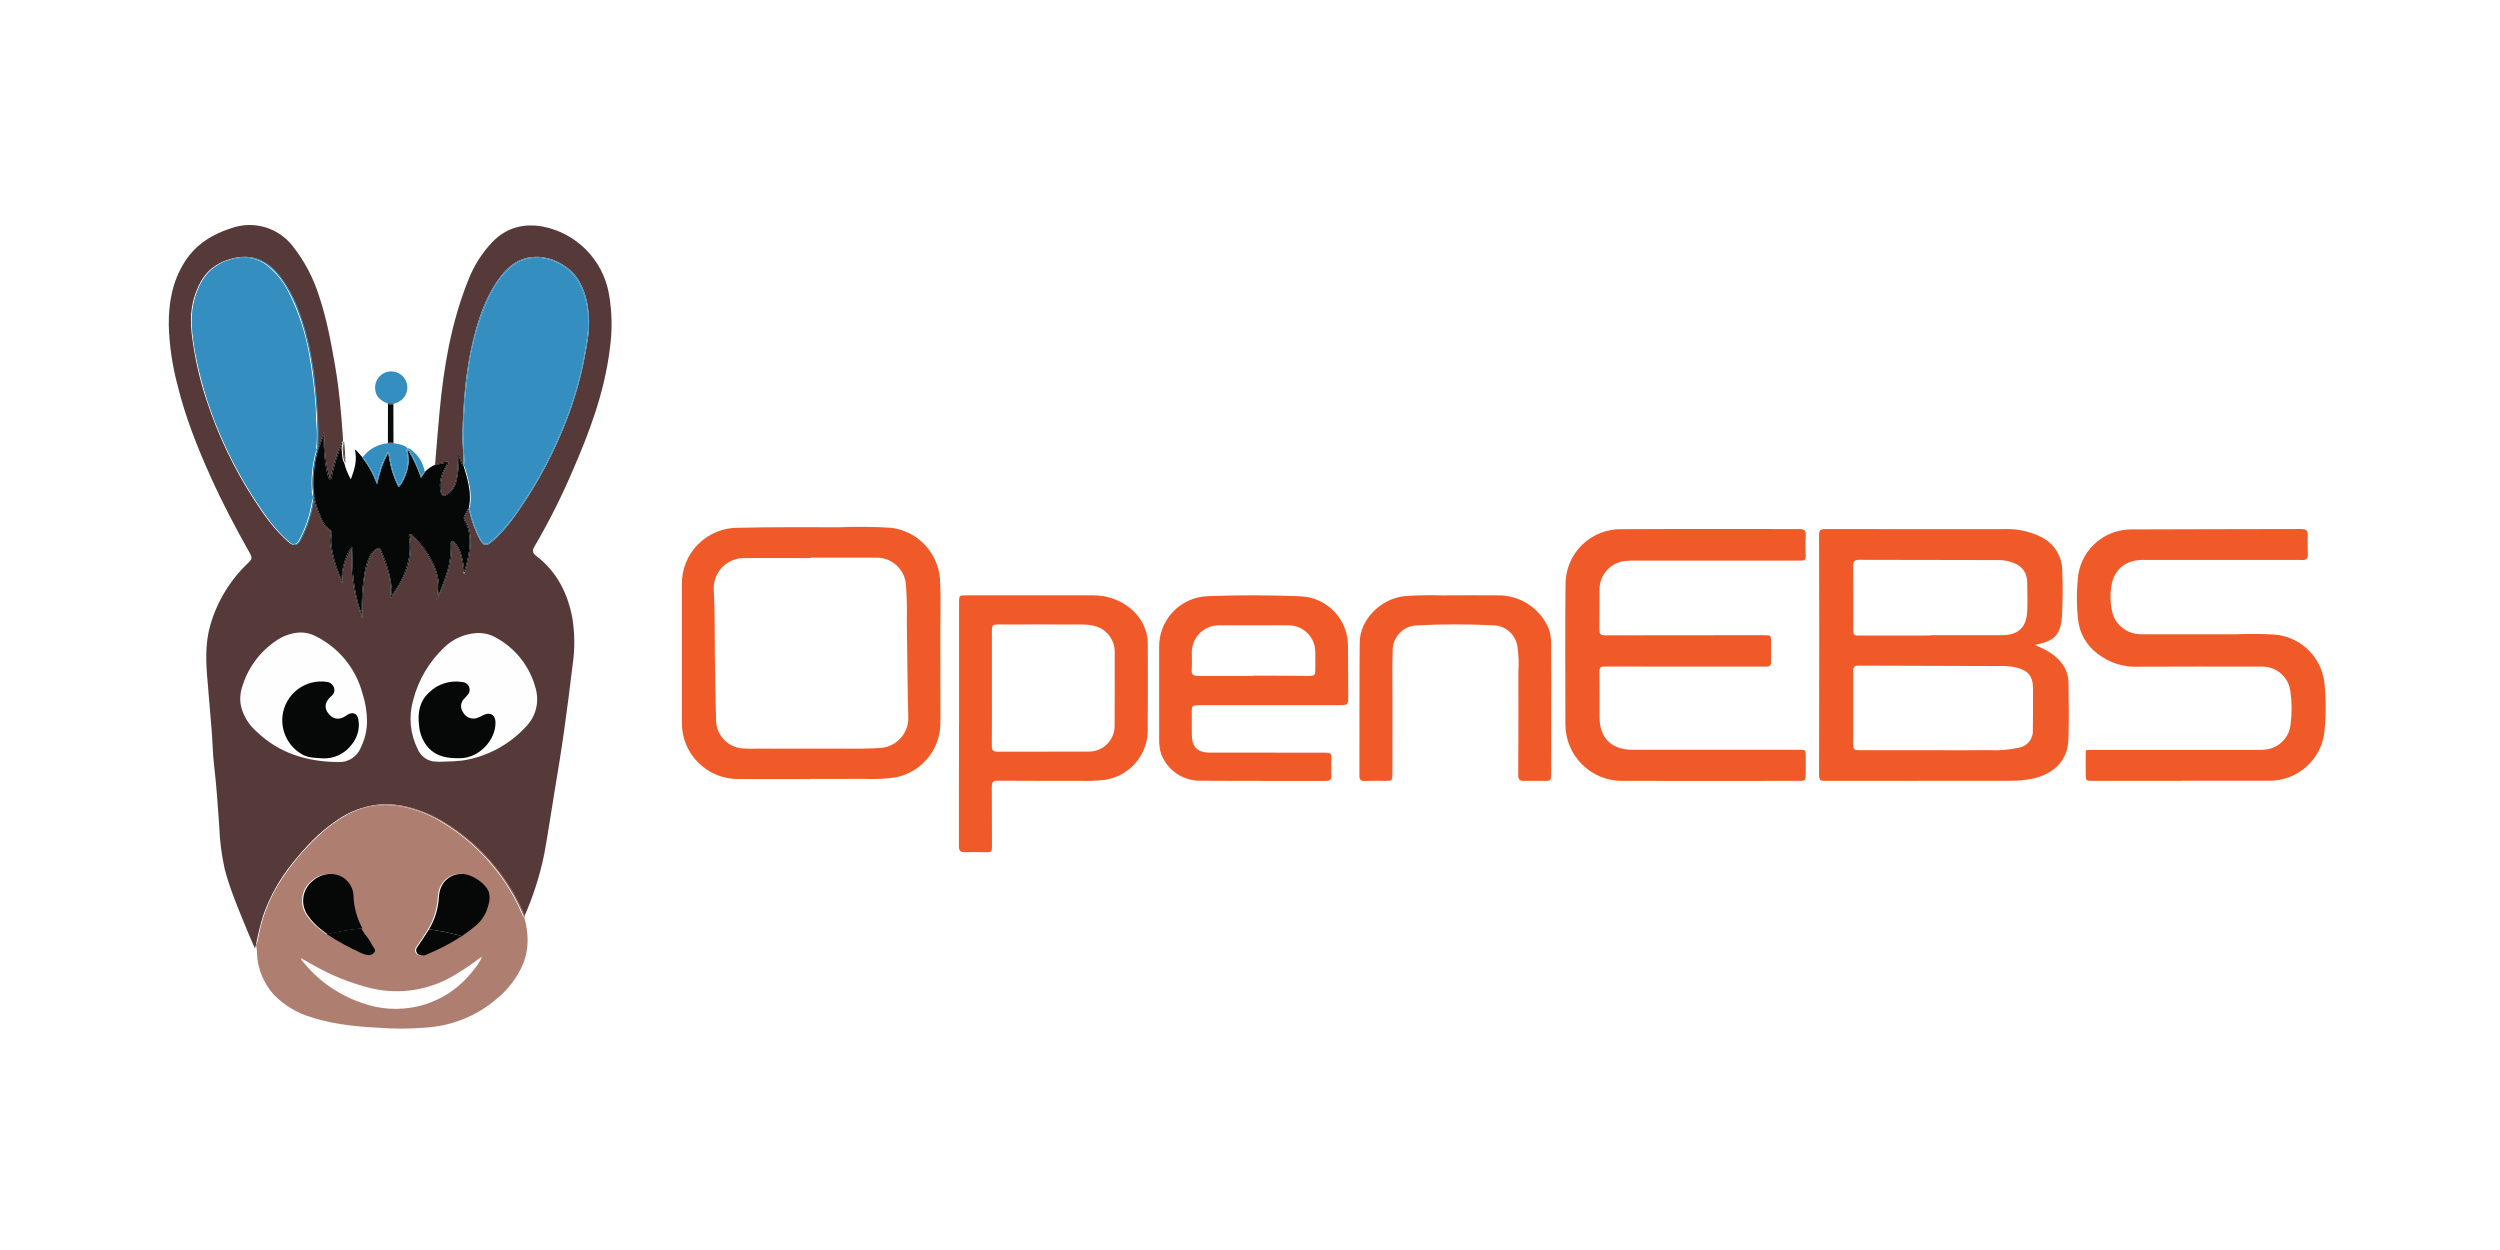
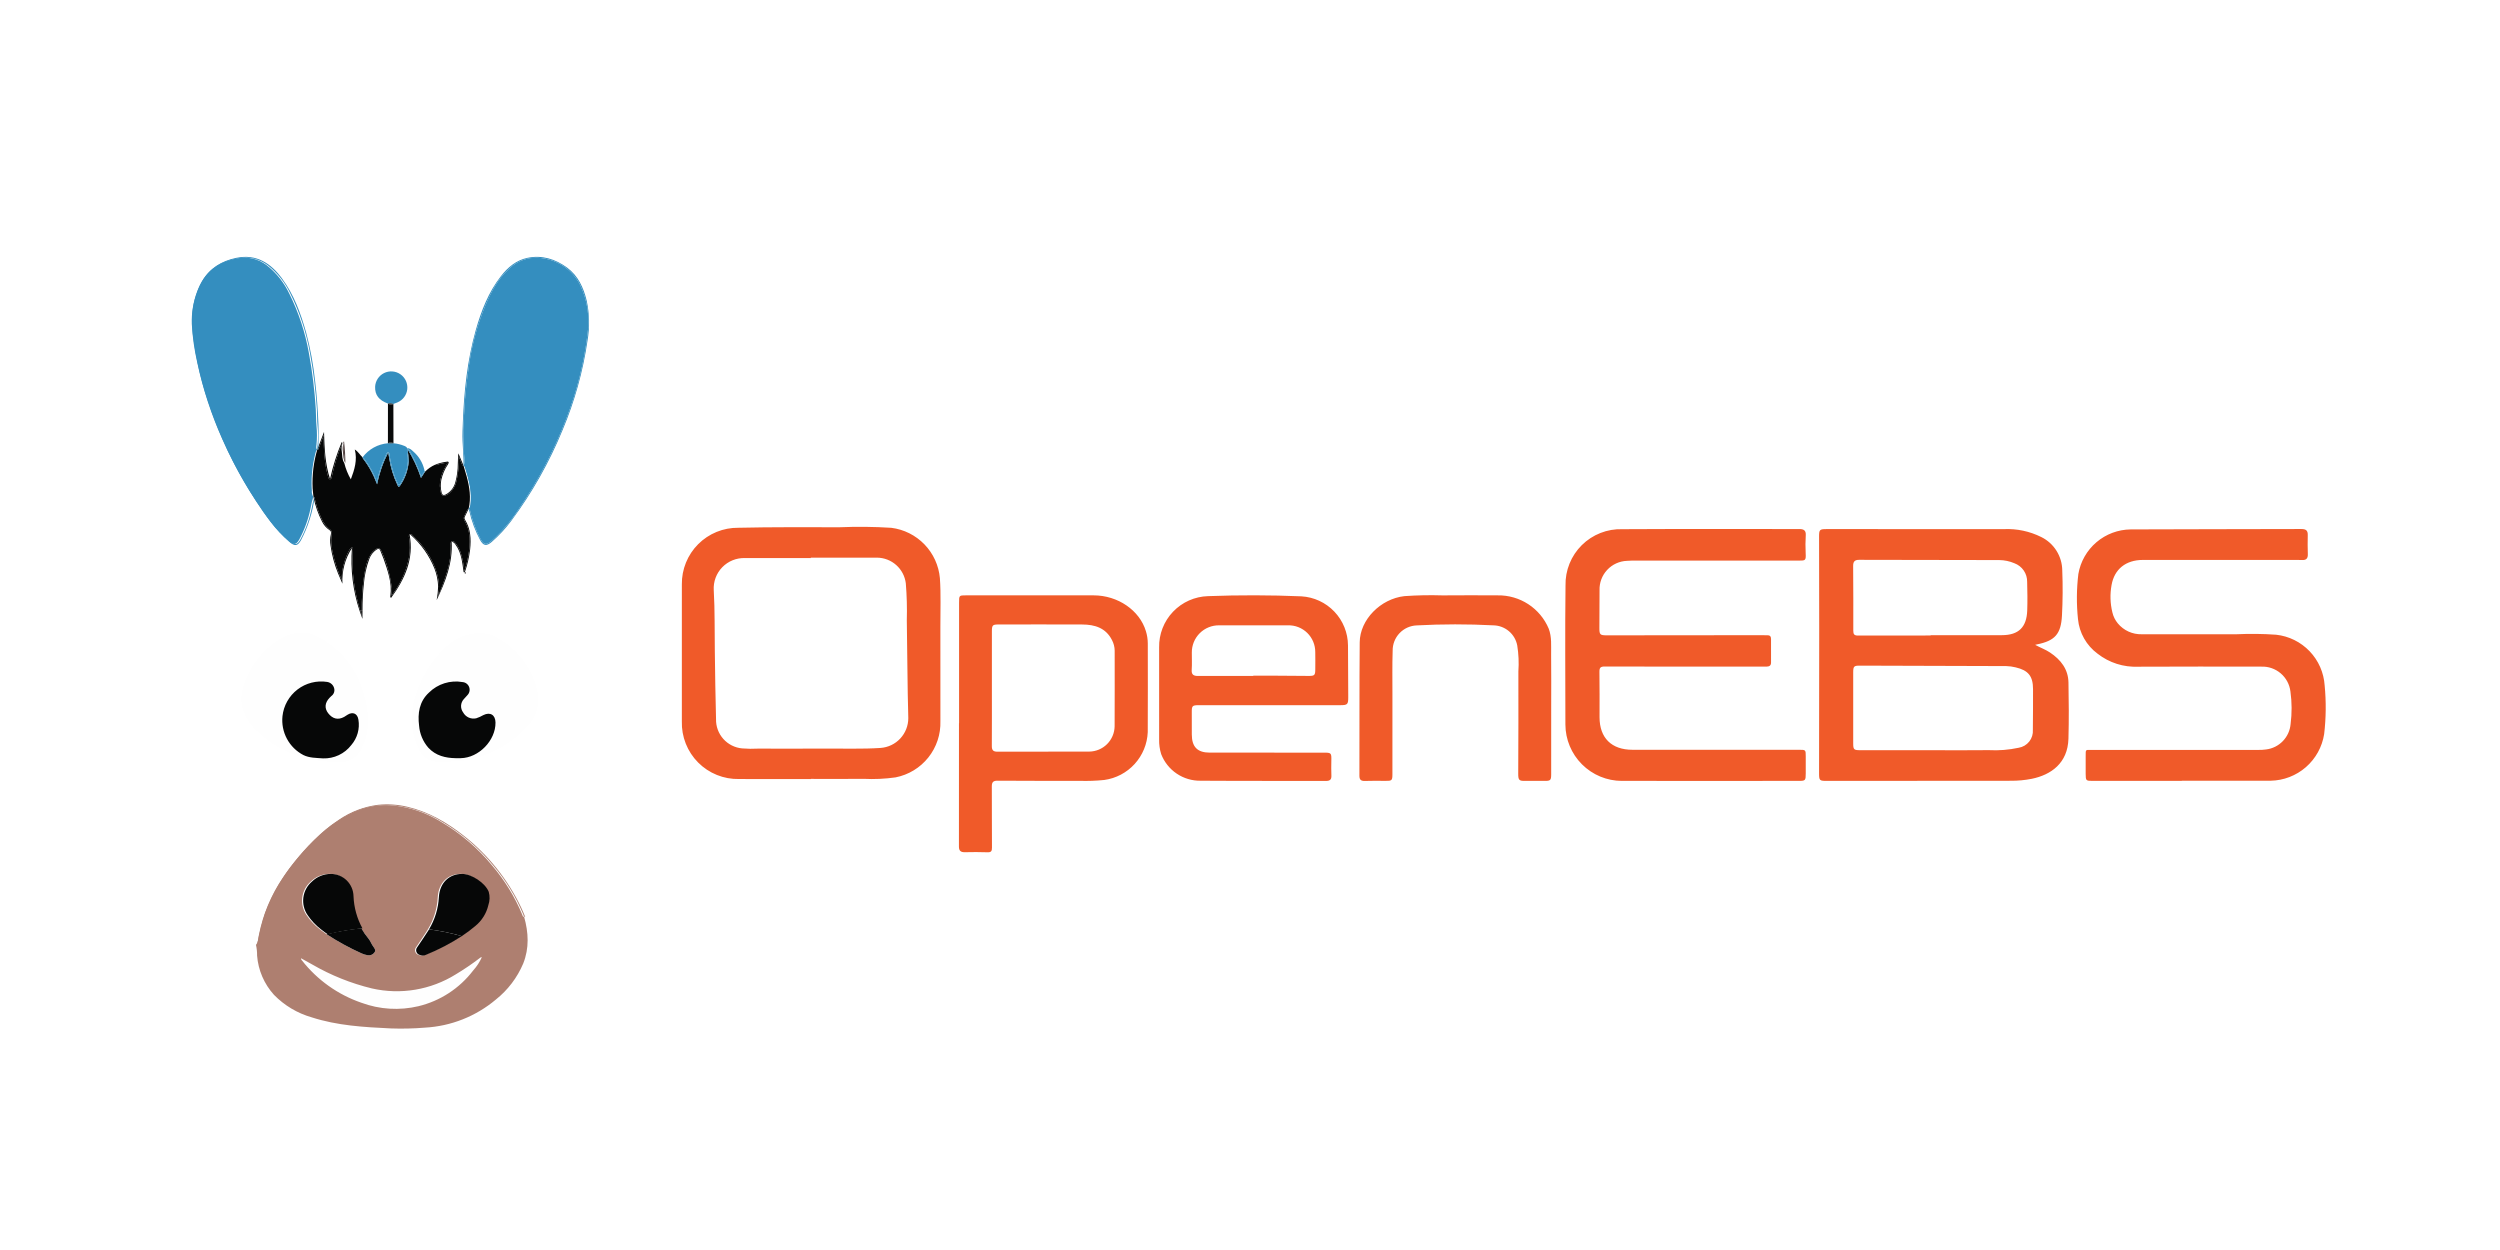
<svg xmlns="http://www.w3.org/2000/svg" width="800" height="400" viewBox="0 0 800 400" fill="none">
  <rect width="800" height="400" fill="white" />
  <g clip-path="url(#clip0_5665_314782)">
    <path d="M138.955 243.672C140.267 243.809 141.588 243.827 142.902 243.725C144.741 243.709 146.578 243.593 148.405 243.377C156.137 242.182 163.237 238.408 168.552 232.666C170.147 231.079 171.286 229.092 171.849 226.914C172.413 224.735 172.381 222.446 171.756 220.284C170.868 216.876 169.294 213.685 167.13 210.907C164.967 208.128 162.26 205.82 159.174 204.123C157.282 203.003 155.099 202.474 152.904 202.604C149.043 202.824 145.388 204.419 142.601 207.101C137.676 211.723 134.18 217.662 132.529 224.213C131.084 229.369 131.609 234.878 133.999 239.67C134.419 240.702 135.094 241.611 135.961 242.311C136.827 243.011 137.858 243.479 138.955 243.672ZM137.612 221.657C139.003 220.276 140.705 219.248 142.576 218.66C144.446 218.073 146.43 217.943 148.361 218.281C148.828 218.316 149.275 218.484 149.651 218.764C150.026 219.044 150.313 219.425 150.479 219.863C150.645 220.301 150.683 220.777 150.588 221.236C150.493 221.694 150.269 222.116 149.942 222.452C149.583 222.895 149.157 223.283 148.789 223.72C148.255 224.292 147.939 225.034 147.898 225.816C147.856 226.597 148.09 227.368 148.56 227.994C148.958 228.723 149.584 229.3 150.342 229.638C151.1 229.977 151.948 230.057 152.756 229.867C153.552 229.605 154.319 229.261 155.044 228.84C157.23 227.764 158.889 228.796 158.916 231.23C158.977 236.969 153.565 242.529 147.815 242.632C147.311 242.641 146.805 242.633 146.105 242.633C142.943 242.572 139.818 241.875 137.421 239.287C135.707 237.317 134.671 234.849 134.463 232.246C133.973 228.288 134.509 224.521 137.612 221.657ZM101.428 203.624C99.79 202.751 97.948 202.334 96.094 202.418C93.3 202.64 90.623 203.635 88.364 205.293C83.24 208.854 79.502 214.075 77.781 220.073C77.162 222.036 77.069 224.128 77.511 226.139C78.299 229.221 80.007 231.989 82.407 234.076C89.689 241.089 98.622 243.778 108.5 243.871C110.039 243.967 111.57 243.58 112.878 242.762C114.185 241.944 115.204 240.737 115.791 239.311C117.119 236.626 117.807 233.669 117.801 230.674C117.762 227.717 117.277 224.783 116.362 221.971C115.324 218.025 113.455 214.346 110.879 211.182C108.304 208.017 105.081 205.44 101.428 203.624ZM111.514 228.768C113.211 227.677 114.755 228.305 115.054 230.336C115.288 231.769 115.205 233.236 114.812 234.634C114.418 236.032 113.723 237.327 112.776 238.428C111.715 239.81 110.34 240.919 108.764 241.662C107.189 242.405 105.459 242.761 103.718 242.701C101.522 242.529 99.406 242.596 97.418 241.626C95.188 240.459 93.36 238.649 92.171 236.431C90.981 234.213 90.485 231.689 90.746 229.185C90.929 227.513 91.449 225.896 92.274 224.43C93.099 222.964 94.212 221.681 95.547 220.657C96.881 219.634 98.409 218.891 100.039 218.474C101.668 218.057 103.365 217.975 105.028 218.232C105.548 218.308 106.035 218.532 106.431 218.877C106.828 219.222 107.117 219.674 107.263 220.178C107.408 220.649 107.399 221.154 107.238 221.619C107.077 222.084 106.772 222.486 106.367 222.767C106.166 222.945 105.979 223.14 105.793 223.335C104.294 224.908 104.142 226.656 105.362 228.235C106.795 230.089 108.542 230.497 110.498 229.421C110.85 229.228 111.175 228.986 111.514 228.768ZM146.208 311.812C138.213 316.791 128.575 318.412 119.391 316.322C112.691 314.7 106.259 312.122 100.294 308.667C99.103 308.012 97.92 307.344 96.676 306.65C96.672 306.788 96.699 306.925 96.755 307.051C96.811 307.177 96.895 307.288 97 307.377C101.89 313.611 108.476 318.301 115.966 320.884C121.828 323.057 128.202 323.444 134.283 321.998C141.243 320.311 147.412 316.283 151.756 310.589C152.91 309.318 153.855 307.871 154.554 306.302C154.266 306.319 153.996 306.447 153.801 306.66C151.368 308.517 148.833 310.237 146.208 311.812Z" fill="#FEFEFE" />
-     <path d="M130.725 143.664L130.726 143.678C130.73 143.678 130.734 143.67 130.738 143.666L130.725 143.664Z" fill="#348EBF" />
    <path d="M109.9 141.731C109.91 141.682 109.921 141.635 109.935 141.588C109.869 141.534 109.793 141.495 109.711 141.474C109.804 141.533 109.871 141.625 109.9 141.731Z" fill="#4F3F3E" />
-     <path d="M150.302 162.89L150.301 162.892L150.303 162.89H150.302Z" fill="#348EBF" />
    <path d="M148.719 183.116C148.75 183.275 148.602 183.547 148.866 183.56C149.08 183.571 149.096 183.312 149.114 183.126C149.089 183.154 149.058 183.176 149.024 183.192C148.989 183.207 148.952 183.214 148.914 183.213C148.877 183.212 148.84 183.203 148.806 183.186C148.772 183.169 148.742 183.146 148.719 183.116Z" fill="#2B2323" />
    <path d="M148.719 183.116C148.742 183.146 148.772 183.169 148.806 183.186C148.84 183.203 148.877 183.212 148.914 183.213C148.952 183.214 148.989 183.207 149.024 183.192C149.059 183.176 149.089 183.154 149.114 183.126L148.719 183.116Z" fill="#2B2323" />
-     <path d="M183.01 151.181C188.537 138.533 193.4 125.659 195.117 111.838C195.985 105.866 195.887 99.793 194.828 93.851C193.856 88.575 191.315 83.714 187.538 79.903C183.761 76.091 178.923 73.507 173.656 72.487C167.464 71.376 161.965 72.878 157.508 77.499C154.151 81.056 151.523 85.237 149.773 89.805C144.425 103.204 142.016 117.253 140.684 131.528C140.149 137.253 139.702 142.987 139.215 148.717C140.362 148.247 141.565 147.928 142.794 147.769C143.04 147.726 143.396 147.614 143.538 147.863C143.663 148.082 143.49 148.376 143.344 148.609C142.328 150.115 141.605 151.799 141.215 153.573C140.949 154.927 140.987 156.323 141.326 157.661C141.506 158.355 141.89 158.578 142.598 158.252C143.371 157.846 144.05 157.281 144.588 156.593C145.127 155.905 145.512 155.11 145.72 154.261C146.237 152.355 146.5 150.389 146.5 148.414C146.581 147.32 146.515 146.215 146.692 145.068C147.233 146.369 147.774 147.671 148.315 148.972L148.321 148.972C148.381 146.356 148.126 143.753 148.011 141.144C147.922 139.094 148.039 137.048 148.118 135C148.499 125.088 149.531 115.261 152.229 105.687C153.976 99.485 156.299 93.49 160.311 88.346C162.494 85.548 165.185 83.253 168.782 82.509C173.468 81.54 177.719 82.873 181.476 85.636C185 88.227 186.727 92.028 187.734 96.164C188.658 100.402 188.748 104.778 188.002 109.05C186.571 118.85 183.902 128.428 180.058 137.555C175.819 147.894 170.303 157.662 163.64 166.632C161.797 169.121 159.686 171.4 157.345 173.428C155.69 174.837 154.724 174.721 153.653 172.842C152.065 169.917 150.895 166.783 150.177 163.534C150.122 163.308 150.025 163.094 149.948 162.874C149.558 163.685 149.182 164.503 148.771 165.303C148.676 165.457 148.63 165.636 148.638 165.817C148.646 165.997 148.708 166.171 148.816 166.316C150.632 169.257 150.782 172.475 150.443 175.808C150.143 178.295 149.579 180.742 148.759 183.108C148.74 183.294 148.725 183.553 148.51 183.542C148.246 183.529 148.394 183.258 148.363 183.098C147.892 180.061 147.707 176.94 145.787 174.325C145.515 173.833 145.058 173.469 144.518 173.312C144.939 180.095 142.558 186.116 139.735 192.019C140.001 190.579 140.158 189.12 140.204 187.656C140.129 185.71 139.734 183.79 139.034 181.972C137.365 177.803 134.739 174.085 131.367 171.118C131.327 171.081 131.247 171.089 131.068 171.05C132.53 178.84 129.575 185.287 125.137 191.332C125.031 191.27 124.951 191.173 124.91 191.057C124.869 190.942 124.869 190.816 124.912 190.701C125.504 186.479 124.059 182.632 122.721 178.768C122.435 177.944 122.026 177.162 121.751 176.335C121.465 175.475 121.034 175.526 120.39 175.947C119.366 176.671 118.591 177.695 118.173 178.878C117.236 181.428 116.652 184.093 116.437 186.801C116.132 189.634 115.985 192.481 115.996 195.33C115.987 196.234 115.98 197.138 115.97 198.043C115.64 197.173 115.335 196.3 115.05 195.424C112.918 188.969 112.091 182.155 112.616 175.377C110.431 178.768 109.365 182.76 109.569 186.79C109.1 185.689 108.61 184.596 108.166 183.485C106.999 180.626 106.194 177.633 105.77 174.574C105.561 173.377 105.602 172.149 105.888 170.967C105.993 170.721 106.001 170.445 105.911 170.194C105.821 169.943 105.639 169.734 105.403 169.611C104.391 168.936 103.579 168.004 103.048 166.911C101.78 164.434 100.858 161.794 100.311 159.065C99.706 163.903 98.224 168.589 95.938 172.895C94.88 174.777 93.925 174.847 92.255 173.398C87.86 169.585 84.524 164.918 81.41 160.067C74.895 150.056 69.721 139.234 66.018 127.878C64.004 121.763 62.54 115.48 61.643 109.105C61.281 106.784 61.1 104.438 61.105 102.089C61.147 97.838 62.261 93.667 64.343 89.96C66.753 85.761 70.578 83.467 75.223 82.499C81.694 81.149 86.306 84.201 89.909 89.115C93.712 94.303 95.9 100.278 97.615 106.42C98.975 111.538 99.937 116.753 100.491 122.02C101.029 126.589 101.367 131.165 101.543 135.765C101.648 138.489 101.564 141.197 101.512 143.913C102.237 142.014 102.961 140.116 103.686 138.217C103.846 143.317 104.007 148.366 105.614 153.268C106.497 149.225 107.75 145.271 109.357 141.456C109.488 141.397 109.619 141.337 109.75 141.278C109.742 140.775 109.758 140.269 109.722 139.768C109.189 132.354 108.586 124.948 107.328 117.613C105.999 109.86 104.592 102.123 102.069 94.646C100.25 88.86 97.388 83.456 93.623 78.701C91.388 75.841 88.316 73.749 84.836 72.718C81.355 71.687 77.64 71.768 74.208 72.95C67.994 74.901 62.703 78.157 59.122 83.762C55.159 89.965 53.933 96.916 54.003 104.105C54.192 110.496 55.113 116.844 56.748 123.025C59.248 133.317 63.135 143.106 67.477 152.733C71.223 161.038 75.462 169.089 79.949 177.014C80.756 178.441 80.638 178.972 79.54 180.018C73.745 185.454 69.522 192.351 67.315 199.984C65.598 205.89 65.878 211.886 66.412 217.904C66.889 223.298 67.338 228.694 67.757 234.092C68.03 237.612 68.073 241.155 68.483 244.657C69.253 251.242 69.707 257.849 70.159 264.459C70.323 269.065 70.91 273.646 71.916 278.144C73.464 284.146 75.876 289.839 78.196 295.562C79.251 298.168 80.384 300.743 81.57 303.54C81.729 302.988 81.82 302.67 81.912 302.351C82.525 299.029 83.343 295.748 84.36 292.526C86.493 286.639 89.588 281.147 93.517 276.272C97.722 271.001 102.313 266.107 107.99 262.365C111.757 259.751 116.101 258.088 120.651 257.518C123.759 257.2 126.899 257.408 129.938 258.131C136.761 259.721 142.647 263.149 148.073 267.42C155.842 273.536 162.102 281.356 166.371 290.274C166.867 291.296 167.274 292.36 167.723 293.404C170.623 286.897 172.795 280.089 174.198 273.104C175.367 266.587 176.352 260.036 177.423 253.501C178.477 247.065 179.565 240.636 180.469 234.177C181.466 227.049 182.391 219.912 183.244 212.766C183.994 207.735 183.953 202.617 183.122 197.598C181.601 189.692 178.147 182.941 171.662 177.936C170.329 176.907 170.225 176.23 171.113 174.735C175.561 167.137 179.534 159.27 183.01 151.181ZM168.196 232.649C162.882 238.39 155.781 242.165 148.05 243.36C146.223 243.576 144.386 243.692 142.547 243.707C141.232 243.809 139.911 243.791 138.6 243.654C137.503 243.462 136.472 242.994 135.605 242.294C134.738 241.594 134.063 240.685 133.644 239.653C131.253 234.861 130.729 229.352 132.173 224.195C133.825 217.645 137.32 211.706 142.246 207.083C145.033 204.402 148.688 202.807 152.549 202.587C154.743 202.456 156.927 202.985 158.819 204.105C161.904 205.802 164.612 208.11 166.775 210.889C168.938 213.668 170.512 216.859 171.4 220.266C172.025 222.428 172.058 224.718 171.494 226.896C170.93 229.075 169.791 231.061 168.196 232.649ZM116.006 221.953C116.922 224.765 117.407 227.699 117.445 230.656C117.451 233.652 116.764 236.608 115.436 239.293C114.849 240.72 113.83 241.926 112.522 242.744C111.214 243.562 109.683 243.95 108.144 243.853C98.266 243.76 89.333 241.071 82.052 234.059C79.651 231.972 77.943 229.203 77.156 226.121C76.713 224.11 76.806 222.019 77.425 220.055C79.146 214.057 82.884 208.837 88.008 205.275C90.268 203.618 92.945 202.622 95.738 202.401C97.592 202.317 99.435 202.733 101.072 203.606C104.726 205.423 107.948 208 110.524 211.164C113.1 214.328 114.969 218.007 116.006 221.953Z" fill="#563A39" />
    <path d="M167.723 293.404C167.223 293.376 167.207 292.922 167.083 292.614C164.732 286.981 161.527 281.745 157.582 277.088C152.987 271.476 147.441 266.716 141.197 263.026C136.632 260.19 131.497 258.4 126.159 257.783C121.783 257.308 117.36 257.998 113.337 259.783C109.08 261.738 105.183 264.397 101.809 267.648C97.558 271.581 93.781 275.998 90.557 280.809C86.761 286.358 84.137 292.622 82.844 299.219C82.646 300.282 82.659 301.439 81.912 302.352C82.166 303.481 82.286 304.636 82.268 305.794C82.629 310.46 84.529 314.874 87.669 318.344C91 321.755 95.163 324.239 99.747 325.55C107.96 328.206 116.493 328.69 125.018 329.095C128.68 329.229 132.347 329.145 135.999 328.844C144.327 328.382 152.28 325.232 158.665 319.866C162.505 316.814 165.518 312.848 167.429 308.33C169.395 303.397 169.133 298.409 167.723 293.404ZM151.4 310.572C147.057 316.266 140.888 320.294 133.928 321.98C127.846 323.427 121.472 323.039 115.611 320.866C108.12 318.283 101.535 313.593 96.645 307.359C96.539 307.271 96.455 307.159 96.399 307.033C96.343 306.907 96.316 306.771 96.321 306.633C97.565 307.327 98.748 307.995 99.939 308.65C105.904 312.105 112.336 314.683 119.036 316.305C128.22 318.395 137.858 316.774 145.852 311.794C148.477 310.22 151.012 308.5 153.446 306.642C153.641 306.43 153.911 306.301 154.199 306.285C153.499 307.853 152.555 309.3 151.4 310.572ZM140.085 287.088C140.327 282.54 143.339 279.591 147.58 279.636C150.615 279.669 154.93 282.547 156.044 285.366C156.441 286.768 156.397 288.257 155.918 289.633C155.306 292.245 153.849 294.582 151.774 296.282C150.389 297.458 148.933 298.549 147.415 299.549C143.775 301.907 139.921 303.916 135.904 305.55C135.597 305.692 135.263 305.767 134.925 305.768C134.588 305.769 134.253 305.697 133.946 305.557C133.691 305.486 133.459 305.352 133.271 305.166C133.083 304.981 132.945 304.751 132.871 304.497C132.797 304.244 132.788 303.976 132.846 303.718C132.904 303.461 133.027 303.222 133.202 303.025C134.352 301.287 135.567 299.59 136.669 297.822C136.761 297.674 136.842 297.521 136.931 297.372C138.811 294.255 139.894 290.723 140.085 287.088ZM99.468 282.079C101.082 280.517 103.239 279.641 105.486 279.635C107.396 279.631 109.231 280.378 110.594 281.716C111.957 283.054 112.738 284.875 112.769 286.785C112.91 290.384 113.886 293.9 115.622 297.056C116.284 298.235 117.055 299.349 117.927 300.383C118.552 301.124 118.868 302.171 119.504 302.987C119.91 303.508 120.328 304.167 119.79 304.824C119.549 305.154 119.219 305.408 118.839 305.559C118.459 305.709 118.045 305.749 117.643 305.674C116.98 305.56 116.333 305.363 115.718 305.088C111.834 303.341 108.092 301.294 104.526 298.965C103.771 298.445 103.025 297.907 102.304 297.328C100.68 296.067 99.264 294.558 98.11 292.858C96.962 291.212 96.465 289.198 96.716 287.207C96.967 285.216 97.947 283.389 99.468 282.079Z" fill="#AE7F70" />
    <path d="M148.427 267.437C143.001 263.167 137.115 259.739 130.292 258.149C127.252 257.425 124.113 257.218 121.005 257.535C116.455 258.105 112.11 259.769 108.343 262.383C102.666 266.125 98.076 271.019 93.87 276.29C89.941 281.165 86.847 286.657 84.713 292.544C83.696 295.765 82.879 299.047 82.266 302.369C83.013 301.457 83 300.3 83.198 299.237C84.491 292.64 87.115 286.375 90.911 280.826C94.135 276.015 97.911 271.598 102.163 267.665C105.536 264.415 109.433 261.756 113.691 259.801C117.714 258.016 122.137 257.326 126.513 257.801C131.85 258.418 136.986 260.208 141.55 263.043C147.795 266.733 153.341 271.493 157.935 277.106C161.881 281.762 165.086 286.999 167.437 292.631C167.56 292.939 167.576 293.394 168.076 293.422C167.628 292.378 167.22 291.313 166.724 290.292C162.456 281.373 156.196 273.554 148.427 267.437Z" fill="#AE7F70" />
    <path d="M109.519 142.081C109.566 141.964 109.575 141.836 109.547 141.713C109.539 141.752 109.532 141.79 109.526 141.829C108.07 145.265 106.952 148.835 106.187 152.487C106.12 152.852 106.053 153.344 105.651 153.367C105.175 153.394 105.081 152.861 104.977 152.491C104.397 150.384 104.02 148.226 103.851 146.047C103.609 143.717 103.549 141.373 103.672 139.034C103.113 140.499 102.582 141.839 102.1 143.197C101.991 143.502 101.924 143.864 101.517 143.949L101.506 143.937C100.343 147.936 99.847 152.099 100.038 156.258C100.096 157.19 100.217 158.119 100.309 159.049C100.799 159.159 100.748 159.628 100.82 159.969C101.282 162.04 101.98 164.051 102.901 165.963C103.466 167.302 104.364 168.475 105.509 169.37C105.748 169.5 105.942 169.7 106.064 169.943C106.185 170.186 106.229 170.461 106.189 170.73C105.629 173.67 106.323 176.483 107.057 179.292C107.694 181.49 108.476 183.644 109.399 185.739C109.306 183.722 109.584 181.705 110.219 179.788C110.593 178.528 111.096 177.31 111.722 176.154C111.853 175.842 112.059 175.567 112.322 175.354C112.665 175.117 112.896 175.191 112.94 175.621C112.947 176.024 112.923 176.428 112.868 176.828C112.555 183.114 113.374 189.405 115.286 195.401C115.451 195.384 115.617 195.368 115.782 195.351C115.759 193.485 115.77 191.619 115.908 189.745C116.077 187.093 116.425 184.455 116.951 181.85C117.237 180.358 117.762 178.923 118.507 177.599C118.944 176.795 119.591 176.125 120.38 175.661C121.1 175.26 121.624 175.388 121.95 176.138C123.737 179.994 124.897 184.112 125.383 188.334C125.422 189.07 125.369 189.808 125.224 190.531C125.437 190.432 125.61 190.265 125.716 190.055C128.378 186.472 130.175 182.322 130.968 177.93C131.194 176.159 131.204 174.367 130.997 172.593C130.948 172.044 130.591 171.271 131.111 171C131.735 170.675 132.133 171.465 132.542 171.866C135.455 174.592 137.727 177.929 139.195 181.638C140.38 184.797 140.984 188.046 140.018 191.226C141.178 188.529 142.193 185.773 143.059 182.968C143.895 180.262 144.296 177.44 144.247 174.608C144.229 174.123 144.068 173.431 144.6 173.237C145.22 173.01 145.613 173.62 145.954 174.078C146.588 174.91 147.078 175.842 147.404 176.835C148.03 178.789 148.418 180.812 148.559 182.859C148.569 182.934 148.522 183.018 148.583 183.092C148.561 183 148.56 182.904 148.58 182.812C149.36 180.486 149.897 178.086 150.184 175.651C150.472 172.53 150.351 169.475 148.695 166.682C148.511 166.42 148.412 166.107 148.413 165.787C148.414 165.467 148.514 165.154 148.699 164.893C149.132 164.232 149.177 163.344 149.893 162.849C149.913 162.856 149.93 162.864 149.949 162.872C150.829 159.267 150.233 155.753 149.285 152.264C148.986 151.166 148.644 150.08 148.322 148.989L148.315 148.972C147.921 148.981 147.825 148.635 147.721 148.359C147.411 147.544 147.06 146.744 146.812 145.992C146.943 148.799 146.663 151.611 145.981 154.337C145.613 155.675 144.867 156.878 143.831 157.802C143.509 158.098 143.132 158.329 142.721 158.482C141.847 158.786 141.363 158.587 141.089 157.697C140.678 156.267 140.644 154.755 140.989 153.308C141.261 152.021 141.743 150.788 142.416 149.658C142.73 149.17 142.988 148.648 143.185 148.103C142.192 148.141 141.208 148.314 140.262 148.616C139.926 148.716 139.592 148.981 139.216 148.717C138.012 149.251 136.922 150.011 136.005 150.955C135.609 151.565 135.212 152.176 134.719 152.935C133.641 149.682 132.182 146.569 130.371 143.66C130.615 144.985 130.755 146.326 130.791 147.673C130.572 150.462 129.61 153.142 128.003 155.433C127.593 156.066 127.418 155.664 127.22 155.268C125.879 152.485 124.967 149.516 124.515 146.461C124.43 145.949 124.345 145.438 124.234 144.769C122.574 147.985 121.374 151.419 120.669 154.968C120.257 153.977 119.955 153.231 119.638 152.492C118.785 150.626 117.738 148.855 116.516 147.208C116.325 146.938 116.052 146.71 116.021 146.347C115.19 145.594 114.655 144.546 113.533 143.839C114.405 147.244 113.441 150.255 112.266 153.389C111.322 151.752 110.615 149.989 110.165 148.153C109.421 147.059 109.553 145.76 109.383 144.546C109.226 143.725 109.273 142.879 109.519 142.081Z" fill="#060707" />
    <path d="M115.818 197.496C115.803 196.781 115.791 196.066 115.781 195.352C115.616 195.368 115.45 195.384 115.286 195.401C115.372 195.675 115.448 195.95 115.538 196.223C115.693 196.631 115.788 197.06 115.818 197.496ZM101.516 143.949C101.923 143.864 101.99 143.503 102.099 143.197C102.581 141.839 103.112 140.499 103.671 139.034C103.548 141.373 103.608 143.717 103.85 146.047C104.019 148.226 104.396 150.384 104.976 152.491C105.08 152.861 105.174 153.394 105.65 153.367C106.052 153.345 106.119 152.852 106.186 152.487C106.951 148.835 108.069 145.265 109.525 141.829C109.531 141.79 109.538 141.752 109.546 141.713C109.517 141.607 109.449 141.516 109.356 141.457C107.75 145.271 106.497 149.225 105.614 153.268C104.006 148.366 103.846 143.317 103.686 138.217C102.961 140.116 102.236 142.014 101.512 143.913L101.505 143.937L101.516 143.949ZM112.868 176.829C112.922 176.428 112.946 176.024 112.939 175.621C112.895 175.191 112.664 175.117 112.321 175.354C112.058 175.567 111.852 175.842 111.721 176.154C111.095 177.31 110.592 178.528 110.218 179.788C109.583 181.705 109.306 183.722 109.398 185.739C108.475 183.644 107.693 181.49 107.056 179.292C106.322 176.483 105.628 173.67 106.188 170.73C106.228 170.461 106.184 170.186 106.063 169.943C105.941 169.7 105.747 169.5 105.508 169.37C104.363 168.475 103.465 167.302 102.9 165.963C101.979 164.051 101.281 162.04 100.819 159.969C100.747 159.628 100.798 159.159 100.309 159.049L100.31 159.065C100.858 161.793 101.779 164.434 103.048 166.911C103.579 168.004 104.391 168.936 105.402 169.611C105.639 169.734 105.821 169.943 105.911 170.194C106.001 170.445 105.992 170.721 105.888 170.967C105.601 172.149 105.561 173.377 105.77 174.574C106.194 177.633 106.999 180.626 108.166 183.485C108.61 184.596 109.1 185.689 109.569 186.79C109.364 182.76 110.43 178.768 112.616 175.377C112.09 182.155 112.918 188.969 115.05 195.424C115.128 195.416 115.207 195.409 115.286 195.401C113.373 189.405 112.554 183.114 112.868 176.829ZM149.892 162.849C149.176 163.345 149.131 164.232 148.698 164.893C148.513 165.154 148.413 165.467 148.412 165.787C148.412 166.107 148.51 166.42 148.694 166.682C150.35 169.475 150.471 172.53 150.183 175.651C149.896 178.087 149.359 180.486 148.579 182.812C148.559 182.904 148.56 183 148.582 183.092C148.521 183.018 148.568 182.934 148.558 182.859C148.417 180.812 148.029 178.789 147.403 176.835C147.077 175.842 146.587 174.91 145.953 174.078C145.612 173.62 145.22 173.01 144.6 173.237C144.068 173.431 144.228 174.123 144.247 174.608C144.295 177.44 143.894 180.262 143.058 182.968C142.192 185.773 141.177 188.529 140.017 191.226C140.984 188.046 140.379 184.797 139.194 181.638C137.726 177.929 135.454 174.592 132.542 171.866C132.132 171.465 131.734 170.675 131.11 171C130.59 171.271 130.947 172.044 130.996 172.593C131.203 174.367 131.194 176.159 130.967 177.93C130.174 182.323 128.377 186.472 125.715 190.055C125.609 190.265 125.436 190.432 125.224 190.531C125.368 189.808 125.421 189.07 125.382 188.334C124.896 184.112 123.736 179.994 121.949 176.138C121.623 175.389 121.099 175.26 120.379 175.661C119.59 176.125 118.943 176.795 118.506 177.599C117.761 178.923 117.236 180.358 116.95 181.85C116.424 184.455 116.076 187.093 115.907 189.746C115.77 191.619 115.758 193.485 115.781 195.352C115.853 195.344 115.924 195.337 115.996 195.33C115.985 192.481 116.132 189.634 116.437 186.801C116.652 184.093 117.236 181.428 118.173 178.878C118.591 177.695 119.366 176.671 120.39 175.947C121.034 175.526 121.464 175.475 121.75 176.335C122.026 177.162 122.435 177.944 122.721 178.768C124.059 182.632 125.504 186.479 124.911 190.701C124.869 190.816 124.869 190.942 124.91 191.057C124.951 191.173 125.031 191.27 125.136 191.332C129.575 185.287 132.529 178.84 131.068 171.05C131.247 171.089 131.327 171.081 131.367 171.118C134.739 174.085 137.365 177.803 139.034 181.972C139.734 183.79 140.129 185.71 140.204 187.656C140.158 189.12 140.001 190.579 139.735 192.019C142.558 186.116 144.939 180.095 144.518 173.312C145.058 173.469 145.514 173.833 145.787 174.325C147.707 176.94 147.892 180.061 148.363 183.098L148.759 183.108C149.579 180.742 150.143 178.295 150.443 175.808C150.781 172.475 150.632 169.257 148.816 166.316C148.708 166.172 148.646 165.997 148.637 165.817C148.629 165.636 148.676 165.457 148.771 165.303C149.181 164.503 149.557 163.685 149.948 162.874L149.948 162.872C149.929 162.864 149.912 162.856 149.892 162.849Z" fill="#060707" />
    <path d="M115.818 197.496C115.788 197.06 115.694 196.631 115.539 196.223C115.448 195.95 115.372 195.674 115.286 195.401C115.208 195.409 115.129 195.416 115.051 195.424C115.336 196.3 115.64 197.173 115.97 198.043C115.981 197.138 115.987 196.234 115.996 195.33C115.925 195.337 115.854 195.344 115.782 195.351C115.791 196.066 115.803 196.781 115.818 197.496ZM140.261 148.616C141.208 148.314 142.191 148.141 143.184 148.103C142.987 148.648 142.73 149.17 142.416 149.658C141.743 150.788 141.261 152.021 140.989 153.308C140.644 154.755 140.678 156.267 141.089 157.697C141.362 158.587 141.847 158.785 142.721 158.482C143.131 158.329 143.508 158.098 143.831 157.802C144.866 156.878 145.613 155.675 145.981 154.337C146.663 151.611 146.943 148.799 146.812 145.992C147.06 146.744 147.411 147.544 147.72 148.359C147.825 148.635 147.921 148.981 148.315 148.972C147.774 147.671 147.233 146.369 146.693 145.068C146.515 146.215 146.581 147.319 146.5 148.414C146.5 150.389 146.238 152.355 145.721 154.261C145.513 155.11 145.127 155.905 144.589 156.593C144.05 157.281 143.372 157.846 142.598 158.252C141.89 158.578 141.507 158.355 141.327 157.661C140.988 156.323 140.95 154.927 141.215 153.573C141.606 151.799 142.328 150.115 143.344 148.609C143.49 148.376 143.663 148.082 143.538 147.863C143.397 147.614 143.041 147.726 142.794 147.769C141.565 147.928 140.362 148.247 139.216 148.717C139.592 148.981 139.925 148.716 140.261 148.616Z" fill="#060707" />
-     <path d="M116.614 146.884C118.3 149.122 119.641 151.601 120.592 154.238C121.213 151.231 122.193 148.309 123.511 145.536C123.519 145.52 123.526 145.503 123.531 145.486C123.535 145.479 123.542 145.469 123.556 145.446C123.725 145.166 123.825 144.721 124.198 144.753C124.601 144.788 124.582 145.256 124.634 145.564C124.931 147.526 125.369 149.464 125.943 151.364C126.292 152.524 126.74 153.651 127.282 154.734C127.567 155.279 127.831 155.255 128.127 154.762C129.939 151.738 131.037 148.56 130.301 144.964C130.213 144.538 129.877 144.083 130.276 143.636C130.308 143.638 130.338 143.642 130.368 143.647L130.344 143.431C130.127 143.092 129.802 142.835 129.422 142.701C128.3 142.241 127.116 141.953 125.908 141.846C125.316 141.845 124.724 141.845 124.132 141.845C122.537 141.975 120.989 142.443 119.59 143.22C118.19 143.996 116.973 145.062 116.02 146.347C116.251 146.485 116.453 146.667 116.614 146.884Z" fill="#348EBF" />
+     <path d="M116.614 146.884C118.3 149.122 119.641 151.601 120.592 154.238C121.213 151.231 122.193 148.309 123.511 145.536C123.519 145.52 123.526 145.503 123.531 145.486C123.535 145.479 123.542 145.469 123.556 145.446C123.725 145.166 123.825 144.721 124.198 144.753C124.601 144.788 124.582 145.256 124.634 145.564C124.931 147.526 125.369 149.464 125.943 151.364C126.292 152.524 126.74 153.651 127.282 154.734C127.567 155.279 127.831 155.255 128.127 154.762C129.939 151.738 131.037 148.56 130.301 144.964C130.308 143.638 130.338 143.642 130.368 143.647L130.344 143.431C130.127 143.092 129.802 142.835 129.422 142.701C128.3 142.241 127.116 141.953 125.908 141.846C125.316 141.845 124.724 141.845 124.132 141.845C122.537 141.975 120.989 142.443 119.59 143.22C118.19 143.996 116.973 145.062 116.02 146.347C116.251 146.485 116.453 146.667 116.614 146.884Z" fill="#348EBF" />
    <path d="M130.276 143.636C129.877 144.083 130.213 144.538 130.301 144.965C131.037 148.56 129.939 151.738 128.127 154.762C127.831 155.255 127.567 155.279 127.282 154.734C126.74 153.651 126.292 152.524 125.943 151.364C125.369 149.464 124.931 147.526 124.634 145.564C124.582 145.256 124.601 144.788 124.198 144.753C123.825 144.721 123.725 145.166 123.556 145.446C123.542 145.469 123.535 145.479 123.531 145.486C123.526 145.503 123.519 145.52 123.511 145.536C122.193 148.309 121.213 151.231 120.592 154.238C119.641 151.602 118.3 149.123 116.614 146.884C116.453 146.667 116.251 146.485 116.02 146.347C116.051 146.71 116.324 146.939 116.514 147.208C117.737 148.855 118.784 150.626 119.637 152.492C119.954 153.231 120.255 153.977 120.667 154.968C121.372 151.419 122.573 147.986 124.232 144.769C124.344 145.438 124.429 145.949 124.514 146.461C124.966 149.516 125.878 152.486 127.218 155.268C127.417 155.664 127.591 156.066 128.002 155.433C129.608 153.142 130.571 150.463 130.789 147.673C130.754 146.326 130.613 144.985 130.369 143.66L130.368 143.647C130.338 143.642 130.308 143.638 130.276 143.636ZM125.879 129.265L125.88 129.264C126.316 129.098 126.754 128.94 127.186 128.765C128.038 128.408 128.778 127.829 129.329 127.088C129.881 126.347 130.223 125.472 130.321 124.554C130.419 123.636 130.269 122.708 129.886 121.868C129.503 121.027 128.902 120.305 128.145 119.776C127.388 119.248 126.502 118.932 125.582 118.862C124.661 118.792 123.738 118.97 122.91 119.378C122.081 119.786 121.378 120.409 120.872 121.182C120.367 121.955 120.078 122.849 120.036 123.772C119.964 126.409 121.235 128.071 124.143 129.141C124.724 129.053 125.317 129.095 125.879 129.265Z" fill="#348EBF" />
    <path d="M125.909 141.846L125.881 129.265L125.88 129.265C125.608 129.41 125.301 129.476 124.994 129.454C124.687 129.432 124.392 129.324 124.144 129.141L124.133 141.845C124.397 141.673 124.706 141.581 125.021 141.582C125.337 141.582 125.645 141.674 125.909 141.846Z" fill="#090A0A" />
    <path d="M125.909 141.846C125.645 141.674 125.337 141.582 125.021 141.582C124.706 141.582 124.397 141.673 124.133 141.845C124.725 141.845 125.317 141.846 125.909 141.846ZM125.88 129.265C125.318 129.095 124.724 129.053 124.144 129.141C124.392 129.324 124.687 129.432 124.994 129.454C125.301 129.476 125.608 129.41 125.88 129.265Z" fill="#090A0A" />
    <path d="M130.382 143.648C131.017 143.746 131.151 144.35 131.381 144.801C132.714 147.189 133.824 149.695 134.697 152.286C135.28 151.866 135.421 151.173 136.005 150.955C135.803 150.783 135.836 150.529 135.785 150.307C135.256 148.043 134.022 146.006 132.26 144.49C131.714 144.005 131.195 143.4 130.346 143.431C130.369 143.448 130.387 143.47 130.398 143.496C130.409 143.522 130.413 143.551 130.409 143.579C130.406 143.604 130.397 143.628 130.382 143.648Z" fill="#348EBF" />
    <path d="M134.697 152.286C133.824 149.695 132.714 147.189 131.381 144.801C131.151 144.35 131.017 143.746 130.382 143.648C130.379 143.653 130.375 143.66 130.371 143.66C132.182 146.569 133.641 149.682 134.719 152.935C135.212 152.176 135.608 151.566 136.005 150.955C135.421 151.173 135.28 151.866 134.697 152.286ZM130.369 143.647L130.382 143.648C130.397 143.628 130.406 143.604 130.409 143.578C130.413 143.55 130.409 143.522 130.398 143.496C130.387 143.47 130.369 143.448 130.346 143.431L130.369 143.647Z" fill="#348EBF" />
    <path d="M109.997 142.385C109.955 144.327 110.13 146.268 110.52 148.171C110.513 145.873 110.374 143.577 110.105 141.296C110.024 141.376 109.965 141.477 109.936 141.588C110.168 141.793 110 142.138 109.997 142.385Z" fill="#4F3F3E" />
    <path d="M109.937 141.588C109.967 141.477 110.025 141.376 110.107 141.296C109.976 141.355 109.845 141.415 109.714 141.474C109.796 141.495 109.872 141.534 109.937 141.588ZM109.937 141.588C109.923 141.635 109.912 141.682 109.903 141.731C109.932 141.853 109.922 141.982 109.876 142.099C109.629 142.897 109.582 143.743 109.739 144.563C109.909 145.777 109.777 147.076 110.522 148.171C110.132 146.267 109.956 144.327 109.998 142.385C110.002 142.138 110.17 141.793 109.937 141.588Z" fill="#4F3F3E" />
    <path d="M100.908 145.137C101.028 144.699 101.071 144.216 101.496 143.926C101.044 143.452 101.211 142.87 101.268 142.328C101.481 140.287 101.48 138.229 101.264 136.188C101.084 134.449 101.165 132.698 101.053 130.95C100.673 124.907 99.932 118.893 98.834 112.939C97.658 106.335 95.542 99.934 92.551 93.93C90.882 90.422 88.434 87.341 85.395 84.921C84.075 83.892 82.549 83.159 80.921 82.771C79.293 82.382 77.6 82.348 75.957 82.67C69.68 83.714 65.308 87.167 63.096 93.266C61.846 96.581 61.26 100.109 61.373 103.65C61.599 107.818 62.183 111.958 63.118 116.025C64.927 124.457 67.616 132.677 71.141 140.548C75.268 149.922 80.457 158.791 86.608 166.981C88.346 169.299 90.342 171.41 92.559 173.275C93.982 174.455 94.773 174.363 95.7 172.758C97.438 169.558 98.685 166.115 99.4 162.545C99.604 161.358 99.888 160.185 100.25 159.036C100.266 159.039 100.281 159.043 100.296 159.046C99.894 158.435 99.715 157.705 99.789 156.977C99.525 152.996 99.902 148.998 100.908 145.137Z" fill="#348EBF" />
    <path d="M100.605 159.054C100.243 160.203 99.959 161.375 99.755 162.563C99.04 166.133 97.793 169.576 96.055 172.776C95.127 174.381 94.337 174.472 92.914 173.293C90.697 171.428 88.701 169.316 86.963 166.999C80.812 158.809 75.623 149.94 71.496 140.566C67.971 132.695 65.282 124.475 63.473 116.043C62.538 111.975 61.954 107.835 61.728 103.668C61.615 100.127 62.201 96.598 63.451 93.284C65.663 87.185 70.034 83.732 76.312 82.687C77.955 82.365 79.647 82.4 81.276 82.788C82.904 83.177 84.43 83.91 85.75 84.939C88.789 87.359 91.237 90.439 92.906 93.947C95.897 99.951 98.013 106.353 99.189 112.956C100.287 118.911 101.028 124.925 101.408 130.968C101.52 132.716 101.439 134.467 101.619 136.206C101.835 138.247 101.836 140.305 101.623 142.346C101.566 142.888 101.399 143.47 101.851 143.944L101.868 143.93C101.92 141.215 102.004 138.507 101.899 135.783C101.723 131.183 101.385 126.607 100.847 122.037C100.293 116.771 99.332 111.556 97.971 106.438C96.256 100.296 94.068 94.321 90.265 89.133C86.662 84.219 82.05 81.167 75.579 82.516C70.934 83.485 67.109 85.779 64.699 89.978C62.617 93.684 61.503 97.856 61.461 102.107C61.456 104.456 61.636 106.801 61.999 109.122C62.896 115.498 64.36 121.78 66.374 127.895C70.077 139.251 75.252 150.073 81.766 160.085C84.88 164.936 88.216 169.603 92.611 173.416C94.281 174.865 95.236 174.795 96.294 172.912C98.58 168.607 100.062 163.92 100.666 159.083L100.651 159.064C100.636 159.06 100.621 159.056 100.605 159.054Z" fill="#348EBF" />
-     <path d="M101.261 145.154C100.255 149.016 99.878 153.014 100.143 156.995C100.068 157.722 100.247 158.453 100.649 159.063L100.663 159.066C100.571 158.136 100.45 157.208 100.392 156.276C100.2 152.116 100.696 147.953 101.86 143.955L101.849 143.944C101.424 144.234 101.381 144.717 101.261 145.154ZM100.663 159.066L100.649 159.063L100.665 159.083L100.663 159.066Z" fill="#348EBF" />
    <path d="M101.506 143.937L101.513 143.913L101.496 143.926L101.506 143.937ZM148.322 148.989C148.443 149.048 148.548 149.135 148.63 149.241C148.713 149.348 148.77 149.471 148.797 149.603C149.822 152.937 150.793 156.289 150.645 159.825C150.602 160.861 150.718 161.981 149.95 162.872C150.491 163.095 150.473 163.646 150.593 164.095C151.284 166.909 152.298 169.634 153.616 172.215C154.812 174.449 155.545 174.562 157.447 172.943C160.701 170.01 163.556 166.663 165.941 162.988C172.22 153.889 177.377 144.066 181.3 133.731C184.657 125.054 186.915 115.992 188.024 106.754C188.788 101.386 187.934 95.912 185.572 91.032C184.089 88.172 181.769 85.833 178.921 84.328C176.074 82.822 172.834 82.222 169.636 82.608C166.986 83.043 164.545 84.317 162.671 86.241C159.21 89.413 157.143 93.487 155.327 97.716C152.571 104.383 150.728 111.392 149.847 118.552C149.267 122.75 148.777 126.955 148.59 131.195C148.466 134.015 148.12 136.835 148.258 139.653C148.367 141.867 148.327 144.088 148.57 146.298C148.777 147.187 148.714 148.118 148.391 148.971C148.368 148.973 148.345 148.973 148.322 148.972L148.322 148.989Z" fill="#348EBF" />
    <path d="M148.569 146.298C148.326 144.088 148.365 141.867 148.256 139.653C148.118 136.835 148.465 134.015 148.589 131.195C148.775 126.955 149.265 122.749 149.845 118.552C150.726 111.392 152.569 104.383 155.325 97.716C157.142 93.487 159.209 89.413 162.67 86.241C164.544 84.317 166.985 83.043 169.635 82.608C172.833 82.222 176.072 82.822 178.92 84.328C181.768 85.833 184.088 88.172 185.57 91.032C187.933 95.912 188.786 101.386 188.022 106.754C186.914 115.991 184.655 125.054 181.298 133.731C177.375 144.066 172.218 153.889 165.939 162.988C163.555 166.663 160.699 170.01 157.445 172.943C155.543 174.562 154.81 174.449 153.615 172.215C152.297 169.634 151.282 166.909 150.591 164.095C150.471 163.646 150.49 163.095 149.949 162.872L149.947 162.874C150.025 163.094 150.121 163.308 150.176 163.534C150.894 166.783 152.064 169.917 153.652 172.842C154.723 174.721 155.689 174.837 157.344 173.428C159.685 171.4 161.796 169.121 163.639 166.632C170.302 157.662 175.818 147.894 180.057 137.555C183.901 128.428 186.571 118.85 188.001 109.05C188.748 104.778 188.657 100.402 187.734 96.164C186.726 92.028 184.999 88.227 181.475 85.636C177.719 82.873 173.468 81.54 168.781 82.509C165.185 83.253 162.493 85.548 160.31 88.346C156.298 93.49 153.975 99.485 152.228 105.686C149.531 115.261 148.499 125.088 148.118 135C148.039 137.048 147.921 139.094 148.011 141.144C148.125 143.753 148.381 146.356 148.321 148.972C148.343 148.973 148.366 148.973 148.389 148.971C148.713 148.118 148.775 147.187 148.569 146.298Z" fill="#348EBF" />
    <path d="M151.001 159.843C151.148 156.306 150.178 152.955 149.152 149.621C149.125 149.489 149.068 149.365 148.986 149.259C148.904 149.152 148.798 149.066 148.678 149.006C149 150.097 149.342 151.183 149.641 152.281C150.589 155.77 151.185 159.285 150.305 162.889L150.306 162.89C151.074 161.999 150.957 160.879 151.001 159.843Z" fill="#348EBF" />
    <path d="M152.128 296.3C154.204 294.6 155.66 292.263 156.273 289.651C156.751 288.275 156.795 286.785 156.399 285.384C155.284 282.564 150.969 279.687 147.934 279.654C143.694 279.608 140.681 282.557 140.439 287.106C140.248 290.741 139.165 294.273 137.285 297.39C140.831 297.841 144.337 298.569 147.769 299.567C149.287 298.567 150.743 297.476 152.128 296.3Z" fill="#060707" />
    <path d="M133.558 303.042C133.382 303.24 133.259 303.478 133.201 303.736C133.143 303.993 133.152 304.262 133.226 304.515C133.301 304.768 133.438 304.999 133.627 305.184C133.815 305.369 134.047 305.504 134.301 305.575C134.609 305.715 134.943 305.787 135.281 305.786C135.619 305.784 135.952 305.71 136.259 305.567C140.276 303.934 144.131 301.925 147.77 299.567C144.338 298.569 140.832 297.841 137.286 297.389C137.198 297.539 137.116 297.691 137.024 297.84C135.923 299.607 134.707 301.304 133.558 303.042ZM113.125 286.803C113.093 284.893 112.312 283.072 110.949 281.734C109.586 280.396 107.751 279.648 105.841 279.653C103.594 279.659 101.438 280.535 99.823 282.097C98.303 283.407 97.322 285.234 97.071 287.225C96.821 289.216 97.317 291.229 98.465 292.875C99.62 294.576 101.035 296.084 102.659 297.345C103.381 297.924 104.126 298.462 104.882 298.983C108.527 298.069 112.236 297.431 115.977 297.073C114.242 293.918 113.265 290.401 113.125 286.803Z" fill="#060707" />
    <path d="M117.645 305.674C118.046 305.749 118.461 305.709 118.841 305.559C119.22 305.408 119.55 305.153 119.791 304.824C120.329 304.167 119.911 303.508 119.505 302.987C118.869 302.171 118.553 301.124 117.928 300.383C117.057 299.349 116.285 298.235 115.623 297.056C111.882 297.413 108.173 298.052 104.528 298.965C108.093 301.294 111.835 303.341 115.72 305.088C116.334 305.363 116.981 305.56 117.645 305.674ZM105.008 228.218C103.787 226.638 103.94 224.891 105.439 223.317C105.625 223.122 105.812 222.928 106.013 222.749C106.418 222.468 106.723 222.066 106.884 221.601C107.045 221.136 107.053 220.631 106.909 220.161C106.762 219.656 106.474 219.204 106.077 218.859C105.681 218.514 105.194 218.29 104.673 218.214C103.011 217.957 101.314 218.04 99.685 218.457C98.055 218.873 96.527 219.616 95.192 220.64C93.858 221.663 92.745 222.947 91.919 224.412C91.094 225.878 90.575 227.496 90.392 229.168C90.131 231.671 90.627 234.195 91.816 236.413C93.006 238.631 94.834 240.441 97.064 241.608C99.052 242.578 101.168 242.512 103.363 242.683C105.104 242.744 106.835 242.387 108.41 241.644C109.986 240.901 111.361 239.792 112.422 238.41C113.369 237.309 114.064 236.015 114.457 234.617C114.851 233.219 114.933 231.751 114.699 230.318C114.401 228.288 112.856 227.659 111.16 228.75C110.821 228.968 110.496 229.21 110.144 229.403C108.188 230.479 106.441 230.071 105.008 228.218ZM137.067 239.269C139.464 241.857 142.589 242.555 145.751 242.615C146.451 242.615 146.956 242.623 147.461 242.614C153.211 242.511 158.623 236.951 158.561 231.213C158.535 228.778 156.876 227.746 154.69 228.823C153.965 229.243 153.198 229.587 152.402 229.849C151.594 230.039 150.746 229.959 149.988 229.621C149.23 229.282 148.604 228.705 148.206 227.977C147.736 227.351 147.502 226.58 147.543 225.798C147.585 225.017 147.901 224.275 148.435 223.703C148.802 223.266 149.229 222.877 149.588 222.434C149.914 222.098 150.138 221.676 150.233 221.218C150.328 220.759 150.291 220.283 150.125 219.846C149.959 219.408 149.671 219.026 149.296 218.746C148.921 218.466 148.474 218.299 148.007 218.264C146.076 217.925 144.092 218.055 142.221 218.643C140.351 219.23 138.649 220.258 137.258 221.64C134.155 224.503 133.619 228.271 134.109 232.228C134.316 234.831 135.353 237.299 137.067 239.269Z" fill="#060707" />
    <path d="M656.043 208.831C654.57 207.841 652.904 207.26 651.247 206.351C651.431 206.306 651.613 206.252 651.799 206.215C657.6 205.056 659.513 202.89 659.829 196.986C660.086 192.178 660.117 187.367 659.922 182.553C659.906 180.32 659.267 178.135 658.078 176.243C656.89 174.352 655.198 172.829 653.192 171.845C649.487 170.002 645.374 169.132 641.24 169.32C622.343 169.294 603.446 169.291 584.549 169.309C582.268 169.309 582.099 169.476 582.102 171.787C582.115 181.85 582.149 191.913 582.147 201.977C582.144 217.072 582.129 232.168 582.101 247.263C582.099 249.807 582.184 249.89 584.726 249.888C604.318 249.872 623.911 249.858 643.503 249.845C645.75 249.861 647.993 249.648 650.198 249.21C656.292 247.954 661.679 244.244 661.902 236.393C662.073 230.405 662.018 224.407 661.91 218.417C661.833 214.145 659.462 211.128 656.043 208.831ZM594.96 179.144C609.896 179.198 624.831 179.195 639.767 179.224C641.431 179.237 643.077 179.582 644.606 180.238C645.824 180.685 646.872 181.501 647.604 182.572C648.336 183.643 648.715 184.916 648.689 186.213C648.77 189.26 648.821 192.306 648.712 195.357C648.522 200.698 645.975 203.243 640.612 203.254C633.011 203.27 625.41 203.258 617.808 203.258V203.359C610.046 203.359 602.284 203.343 594.522 203.376C593.389 203.381 593.051 202.96 593.054 201.861C593.074 194.956 593.059 188.05 593.007 181.145C592.996 179.732 593.462 179.139 594.96 179.144ZM650.514 233.528C650.616 234.882 650.206 236.225 649.364 237.291C648.523 238.357 647.312 239.068 645.972 239.283C642.834 239.962 639.619 240.218 636.413 240.045C630.422 240.121 624.43 240.067 618.438 240.067C610.734 240.067 603.031 240.066 595.327 240.064C593.205 240.062 593.027 239.884 593.025 237.79C593.019 230.248 593.02 222.706 593.026 215.164C593.028 213.245 593.258 212.998 595.129 213.002C610.748 213.039 626.366 213.088 641.985 213.149C642.999 213.172 644.008 213.308 644.993 213.554C649.073 214.5 650.569 216.381 650.57 220.533C650.571 224.865 650.569 229.197 650.514 233.528ZM300.765 184.997C300.398 180.943 298.657 177.136 295.829 174.208C293.001 171.28 289.258 169.407 285.219 168.899C279.719 168.55 274.204 168.491 268.697 168.72C257.891 168.715 247.085 168.634 236.276 168.886C233.891 168.859 231.524 169.309 229.316 170.211C227.107 171.112 225.102 172.447 223.417 174.135C221.732 175.824 220.401 177.832 219.504 180.042C218.607 182.253 218.162 184.62 218.194 187.006C218.178 194.017 218.191 201.03 218.191 208.042C218.191 215.644 218.191 223.246 218.193 230.848C218.124 233.277 218.549 235.696 219.444 237.956C220.338 240.216 221.683 242.271 223.396 243.996C225.109 245.72 227.155 247.078 229.409 247.988C231.663 248.897 234.079 249.339 236.509 249.286C244.164 249.34 251.819 249.297 259.474 249.297V249.246C265.094 249.246 270.715 249.298 276.334 249.227C279.755 249.397 283.185 249.242 286.577 248.762C290.717 247.953 294.433 245.698 297.063 242.399C299.692 239.101 301.062 234.976 300.929 230.76C300.947 220.695 300.945 210.631 300.921 200.566C300.9 195.376 301.129 190.183 300.765 184.997ZM281.767 239.344C275.884 239.73 270 239.502 264.118 239.545C256.946 239.598 249.774 239.56 242.602 239.557C240.902 239.653 239.197 239.631 237.5 239.491C235.172 239.283 233.011 238.195 231.456 236.45C229.901 234.704 229.069 232.432 229.131 230.096C228.915 222.879 228.856 215.658 228.744 208.438C228.643 201.914 228.783 195.376 228.401 188.869C228.318 187.518 228.518 186.165 228.989 184.897C229.46 183.628 230.191 182.473 231.135 181.504C232.08 180.535 233.216 179.774 234.472 179.271C235.728 178.767 237.076 178.532 238.428 178.581C245.438 178.55 252.449 178.574 259.46 178.574L259.46 178.448C266.521 178.448 273.583 178.448 280.644 178.447C282.913 178.465 285.098 179.307 286.793 180.816C288.488 182.324 289.577 184.397 289.859 186.648C290.18 190.594 290.287 194.554 290.177 198.511C290.364 208.94 290.356 219.373 290.655 229.799C290.656 232.219 289.739 234.55 288.09 236.321C286.441 238.093 284.181 239.173 281.767 239.344ZM743.891 219.367C743.629 215.265 741.929 211.386 739.09 208.412C736.251 205.439 732.455 203.562 728.369 203.111C724.151 202.814 719.919 202.764 715.695 202.961C705.581 202.964 695.466 202.999 685.352 202.962C683.901 203 682.46 202.708 681.137 202.109C679.815 201.51 678.645 200.619 677.716 199.503C676.859 198.474 676.256 197.257 675.957 195.951C675.255 193.083 675.168 190.098 675.702 187.194C676.602 182.134 680.249 179.187 685.735 179.177C702.059 179.149 718.384 179.146 734.709 179.169C735.404 179.169 736.1 179.187 736.794 179.211C738.027 179.252 738.525 178.622 738.505 177.435C738.47 175.402 738.395 173.365 738.48 171.336C738.546 169.79 737.955 169.281 736.427 169.286C718.231 169.35 700.034 169.328 681.838 169.412C677.815 169.451 673.933 170.901 670.869 173.509C667.805 176.117 665.754 179.717 665.073 183.682C664.492 188.466 664.452 193.299 664.954 198.092C665.161 200.282 665.828 202.403 666.912 204.317C667.996 206.231 669.473 207.895 671.245 209.198C674.945 212.084 679.554 213.555 684.242 213.346C697.354 213.266 710.466 213.312 723.579 213.322C725.853 213.225 728.08 213.99 729.814 215.463C731.549 216.937 732.664 219.011 732.937 221.27C733.418 224.722 733.437 228.222 732.994 231.678C732.822 233.73 731.948 235.661 730.52 237.144C729.092 238.628 727.197 239.575 725.153 239.825C724.253 239.954 723.343 240.004 722.434 239.974C704.771 239.982 687.108 239.986 669.445 239.984C667.275 239.985 667.426 239.649 667.416 242.077C667.409 243.951 667.409 245.824 667.416 247.697C667.425 249.774 667.532 249.886 669.591 249.887C679.118 249.89 688.645 249.891 698.172 249.888V249.838C707.646 249.838 717.119 249.862 726.592 249.831C730.748 249.759 734.745 248.223 737.88 245.493C741.015 242.763 743.086 239.015 743.729 234.908C744.337 229.749 744.392 224.538 743.891 219.367ZM575.836 169.294C556.942 169.316 538.048 169.229 519.155 169.341C516.759 169.264 514.373 169.677 512.143 170.554C509.912 171.431 507.884 172.753 506.181 174.44C504.479 176.127 503.139 178.143 502.242 180.366C501.345 182.589 500.911 184.971 500.966 187.367C500.782 202.19 500.925 217.016 500.928 231.841C500.943 236.626 502.851 241.211 506.237 244.593C509.622 247.975 514.209 249.879 518.994 249.888C528.253 249.891 537.512 249.892 546.771 249.889C556.352 249.889 565.932 249.888 575.512 249.887C577.732 249.887 577.832 249.781 577.837 247.505C577.841 245.685 577.841 243.865 577.837 242.045C577.832 239.933 577.829 239.931 575.683 239.931C557.913 239.93 540.143 239.93 522.373 239.929C515.694 239.929 511.864 236.141 511.853 229.52C511.844 224.704 511.904 219.887 511.818 215.073C511.793 213.691 512.103 213.277 513.562 213.282C530.368 213.339 547.175 213.319 563.982 213.318C564.463 213.318 564.945 213.318 565.426 213.305C566.246 213.282 566.733 212.918 566.731 212.035C566.725 209.519 566.725 207.003 566.73 204.488C566.731 203.721 566.437 203.27 565.595 203.293C565.008 203.309 564.419 203.26 563.83 203.26C547.292 203.275 530.754 203.291 514.216 203.308C512.009 203.31 511.794 203.094 511.802 200.945C511.815 196.931 511.832 192.918 511.852 188.904C511.769 186.49 512.646 184.141 514.291 182.373C515.937 180.605 518.216 179.561 520.629 179.47C522.547 179.332 524.48 179.404 526.406 179.403C542.785 179.4 559.163 179.399 575.541 179.4C577.801 179.4 577.924 179.345 577.814 177.036C577.717 175.115 577.727 173.191 577.844 171.271C577.939 169.804 577.259 169.292 575.836 169.294ZM366.68 201.951C364.666 195.295 357.723 190.522 349.967 190.514C336.371 190.5 322.774 190.499 309.178 190.511C306.903 190.511 306.902 190.515 306.902 192.876C306.902 205.723 306.902 218.57 306.902 231.417H306.87C306.87 244.585 306.866 257.753 306.858 270.921C306.856 272.238 307.44 272.729 308.71 272.708C311.118 272.668 313.531 272.623 315.935 272.727C317.169 272.78 317.441 272.382 317.43 271.201C317.372 264.671 317.426 258.14 317.383 251.61C317.374 250.284 317.865 249.816 319.174 249.824C327.951 249.872 336.728 249.888 345.505 249.873C348.126 249.952 350.75 249.858 353.359 249.593C357.102 249.078 360.546 247.267 363.09 244.473C365.634 241.679 367.116 238.081 367.279 234.306C367.344 224.837 367.295 215.368 367.293 205.898C367.285 204.559 367.078 203.229 366.68 201.951ZM356.679 232.441C356.64 234.58 355.77 236.618 354.252 238.125C352.734 239.631 350.689 240.487 348.551 240.509C338.759 240.549 328.966 240.506 319.174 240.54C317.856 240.545 317.375 240.074 317.384 238.755C317.426 232.547 317.403 226.339 317.403 220.132C317.403 214.084 317.403 208.037 317.405 201.99C317.406 200.08 317.635 199.833 319.508 199.831C328.445 199.822 337.383 199.798 346.32 199.84C350.318 199.859 353.847 200.905 355.836 204.827C356.389 205.87 356.684 207.029 356.696 208.209C356.689 216.287 356.726 224.364 356.679 232.441ZM416.434 190.826C406.492 190.41 396.547 190.39 386.598 190.765C382.344 190.881 378.308 192.674 375.371 195.754C372.434 198.833 370.834 202.95 370.92 207.205C370.895 217 370.895 226.795 370.922 236.59C370.879 238.196 371.102 239.799 371.582 241.332C372.563 243.869 374.298 246.044 376.553 247.564C378.808 249.084 381.475 249.876 384.194 249.833C388.154 249.876 392.114 249.878 396.074 249.882C405.495 249.889 414.915 249.876 424.335 249.902C425.558 249.905 426.099 249.469 426.046 248.203C425.978 246.601 425.996 244.994 426.029 243.39C426.08 240.936 426.014 240.844 423.58 240.844C411.431 240.842 399.282 240.841 387.133 240.841C383.172 240.84 381.384 239.023 381.379 235.024C381.376 232.669 381.393 230.314 381.37 227.959C381.35 225.866 381.52 225.663 383.617 225.661C391.164 225.656 398.711 225.656 406.259 225.659C413.805 225.659 421.353 225.659 428.9 225.658C431.214 225.656 431.448 225.421 431.439 223.059C431.417 217.548 431.369 212.037 431.358 206.526C431.331 202.502 429.773 198.64 427.001 195.724C424.229 192.808 420.451 191.057 416.434 190.826ZM420.89 214.114C420.887 216.103 420.677 216.31 418.698 216.295C414.847 216.265 410.997 216.237 407.146 216.211C405.113 216.2 403.08 216.209 401.047 216.209L401.047 216.292C395.163 216.292 389.279 216.272 383.396 216.307C381.949 216.316 381.221 215.916 381.346 214.283C381.485 212.474 381.358 210.647 381.383 208.828C381.37 207.675 381.589 206.531 382.025 205.463C382.462 204.396 383.109 203.427 383.927 202.614C384.744 201.8 385.717 201.159 386.787 200.728C387.856 200.297 389.001 200.085 390.155 200.104C397.483 200.078 404.812 200.078 412.14 200.101C413.281 200.071 414.415 200.271 415.477 200.688C416.539 201.105 417.507 201.731 418.322 202.529C419.137 203.327 419.784 204.28 420.224 205.333C420.663 206.386 420.887 207.516 420.882 208.657C420.931 210.475 420.892 212.295 420.89 214.114ZM495.586 201.162C494.238 197.959 491.962 195.234 489.051 193.336C486.14 191.439 482.728 190.456 479.254 190.515C473.365 190.49 467.477 190.469 461.589 190.524C457.524 190.395 453.455 190.475 449.399 190.763C441.822 191.613 435.172 198.271 435.108 205.534C434.981 219.772 435.051 234.011 435.01 248.25C435.006 249.531 435.543 249.936 436.756 249.902C438.949 249.839 441.144 249.846 443.338 249.877C445.384 249.906 445.573 249.765 445.574 247.761C445.577 239.196 445.578 230.631 445.577 222.066C445.581 217.463 445.496 212.856 445.65 208.257C445.616 206.163 446.404 204.138 447.846 202.618C449.288 201.099 451.268 200.205 453.361 200.128C461.535 199.69 469.727 199.683 477.901 200.11C479.713 200.146 481.458 200.803 482.844 201.972C484.23 203.14 485.173 204.749 485.515 206.529C485.955 209.277 486.078 212.066 485.881 214.841C485.94 225.76 485.856 236.679 485.833 247.598C485.829 249.626 486.126 249.906 487.971 249.888C490.058 249.867 492.145 249.866 494.232 249.887C496.127 249.908 496.377 249.697 496.379 247.799C496.384 240.68 496.385 233.56 496.381 226.44C496.381 220.766 496.43 215.091 496.36 209.418C496.326 206.655 496.613 203.855 495.586 201.162Z" fill="#F05A29" />
  </g>
  <defs>
    <clipPath id="clip0_5665_314782">
      <rect width="768" height="312.33" fill="white" transform="translate(16 69)" />
    </clipPath>
  </defs>
</svg>